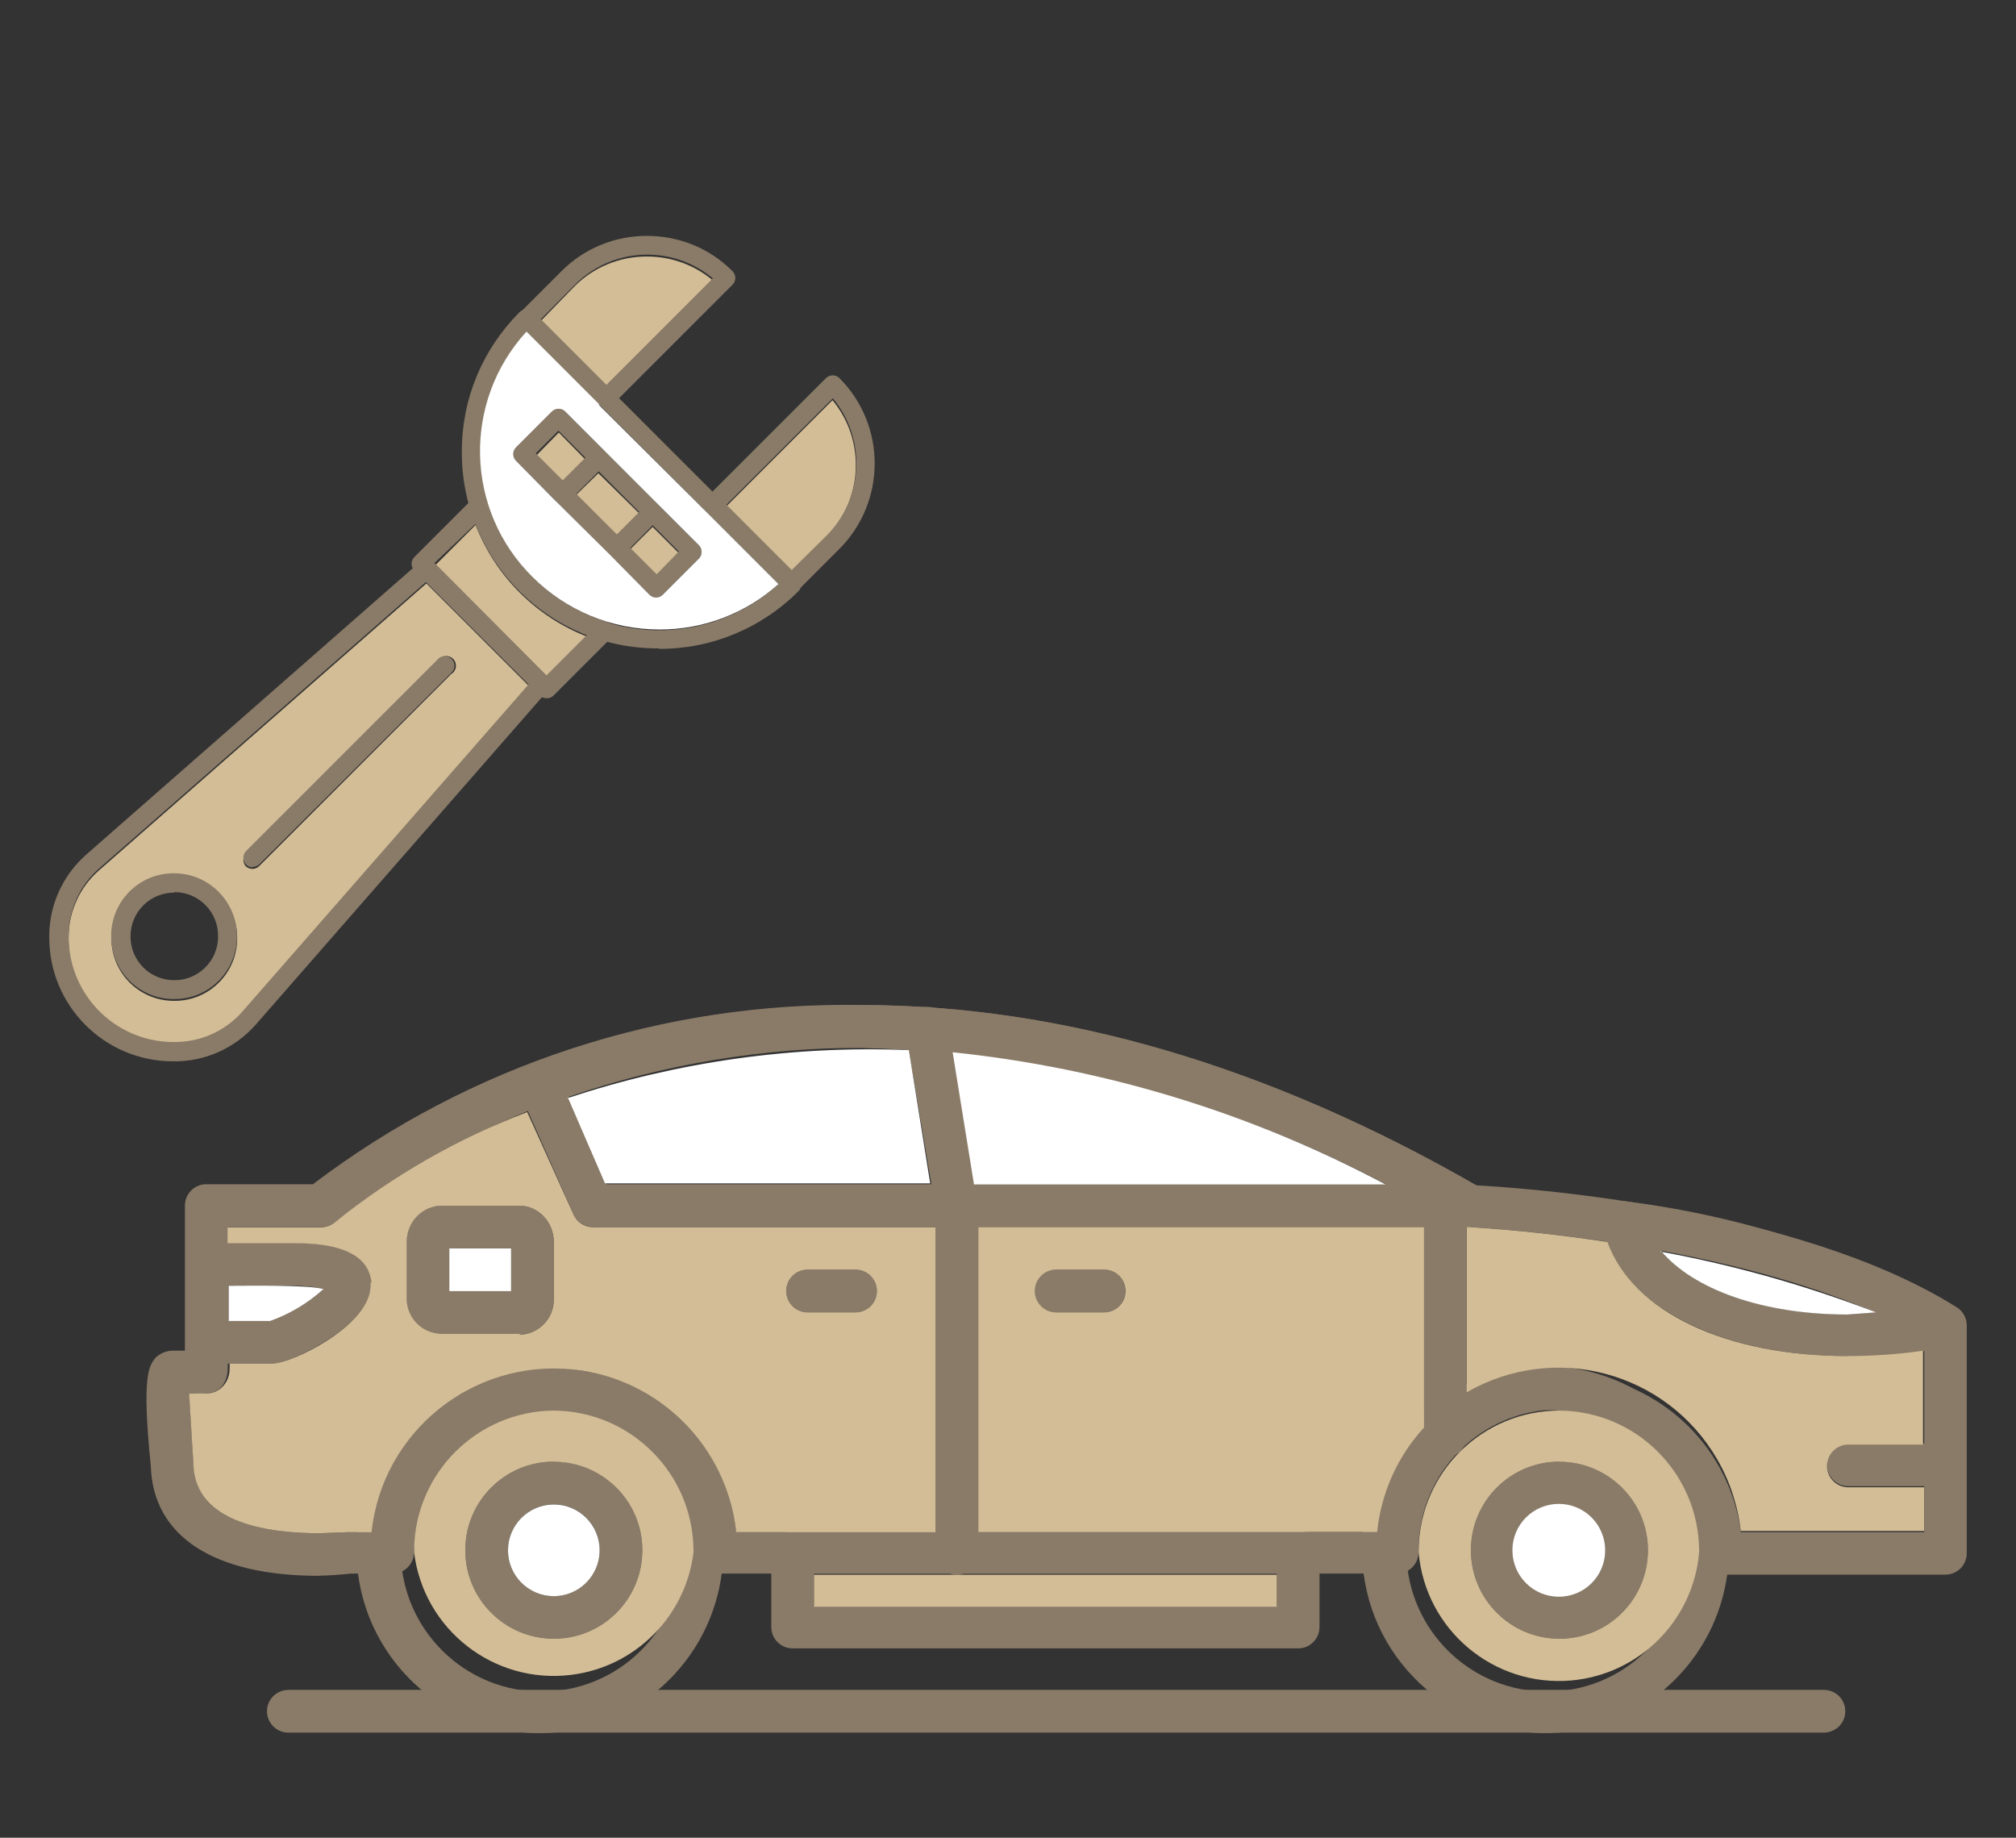
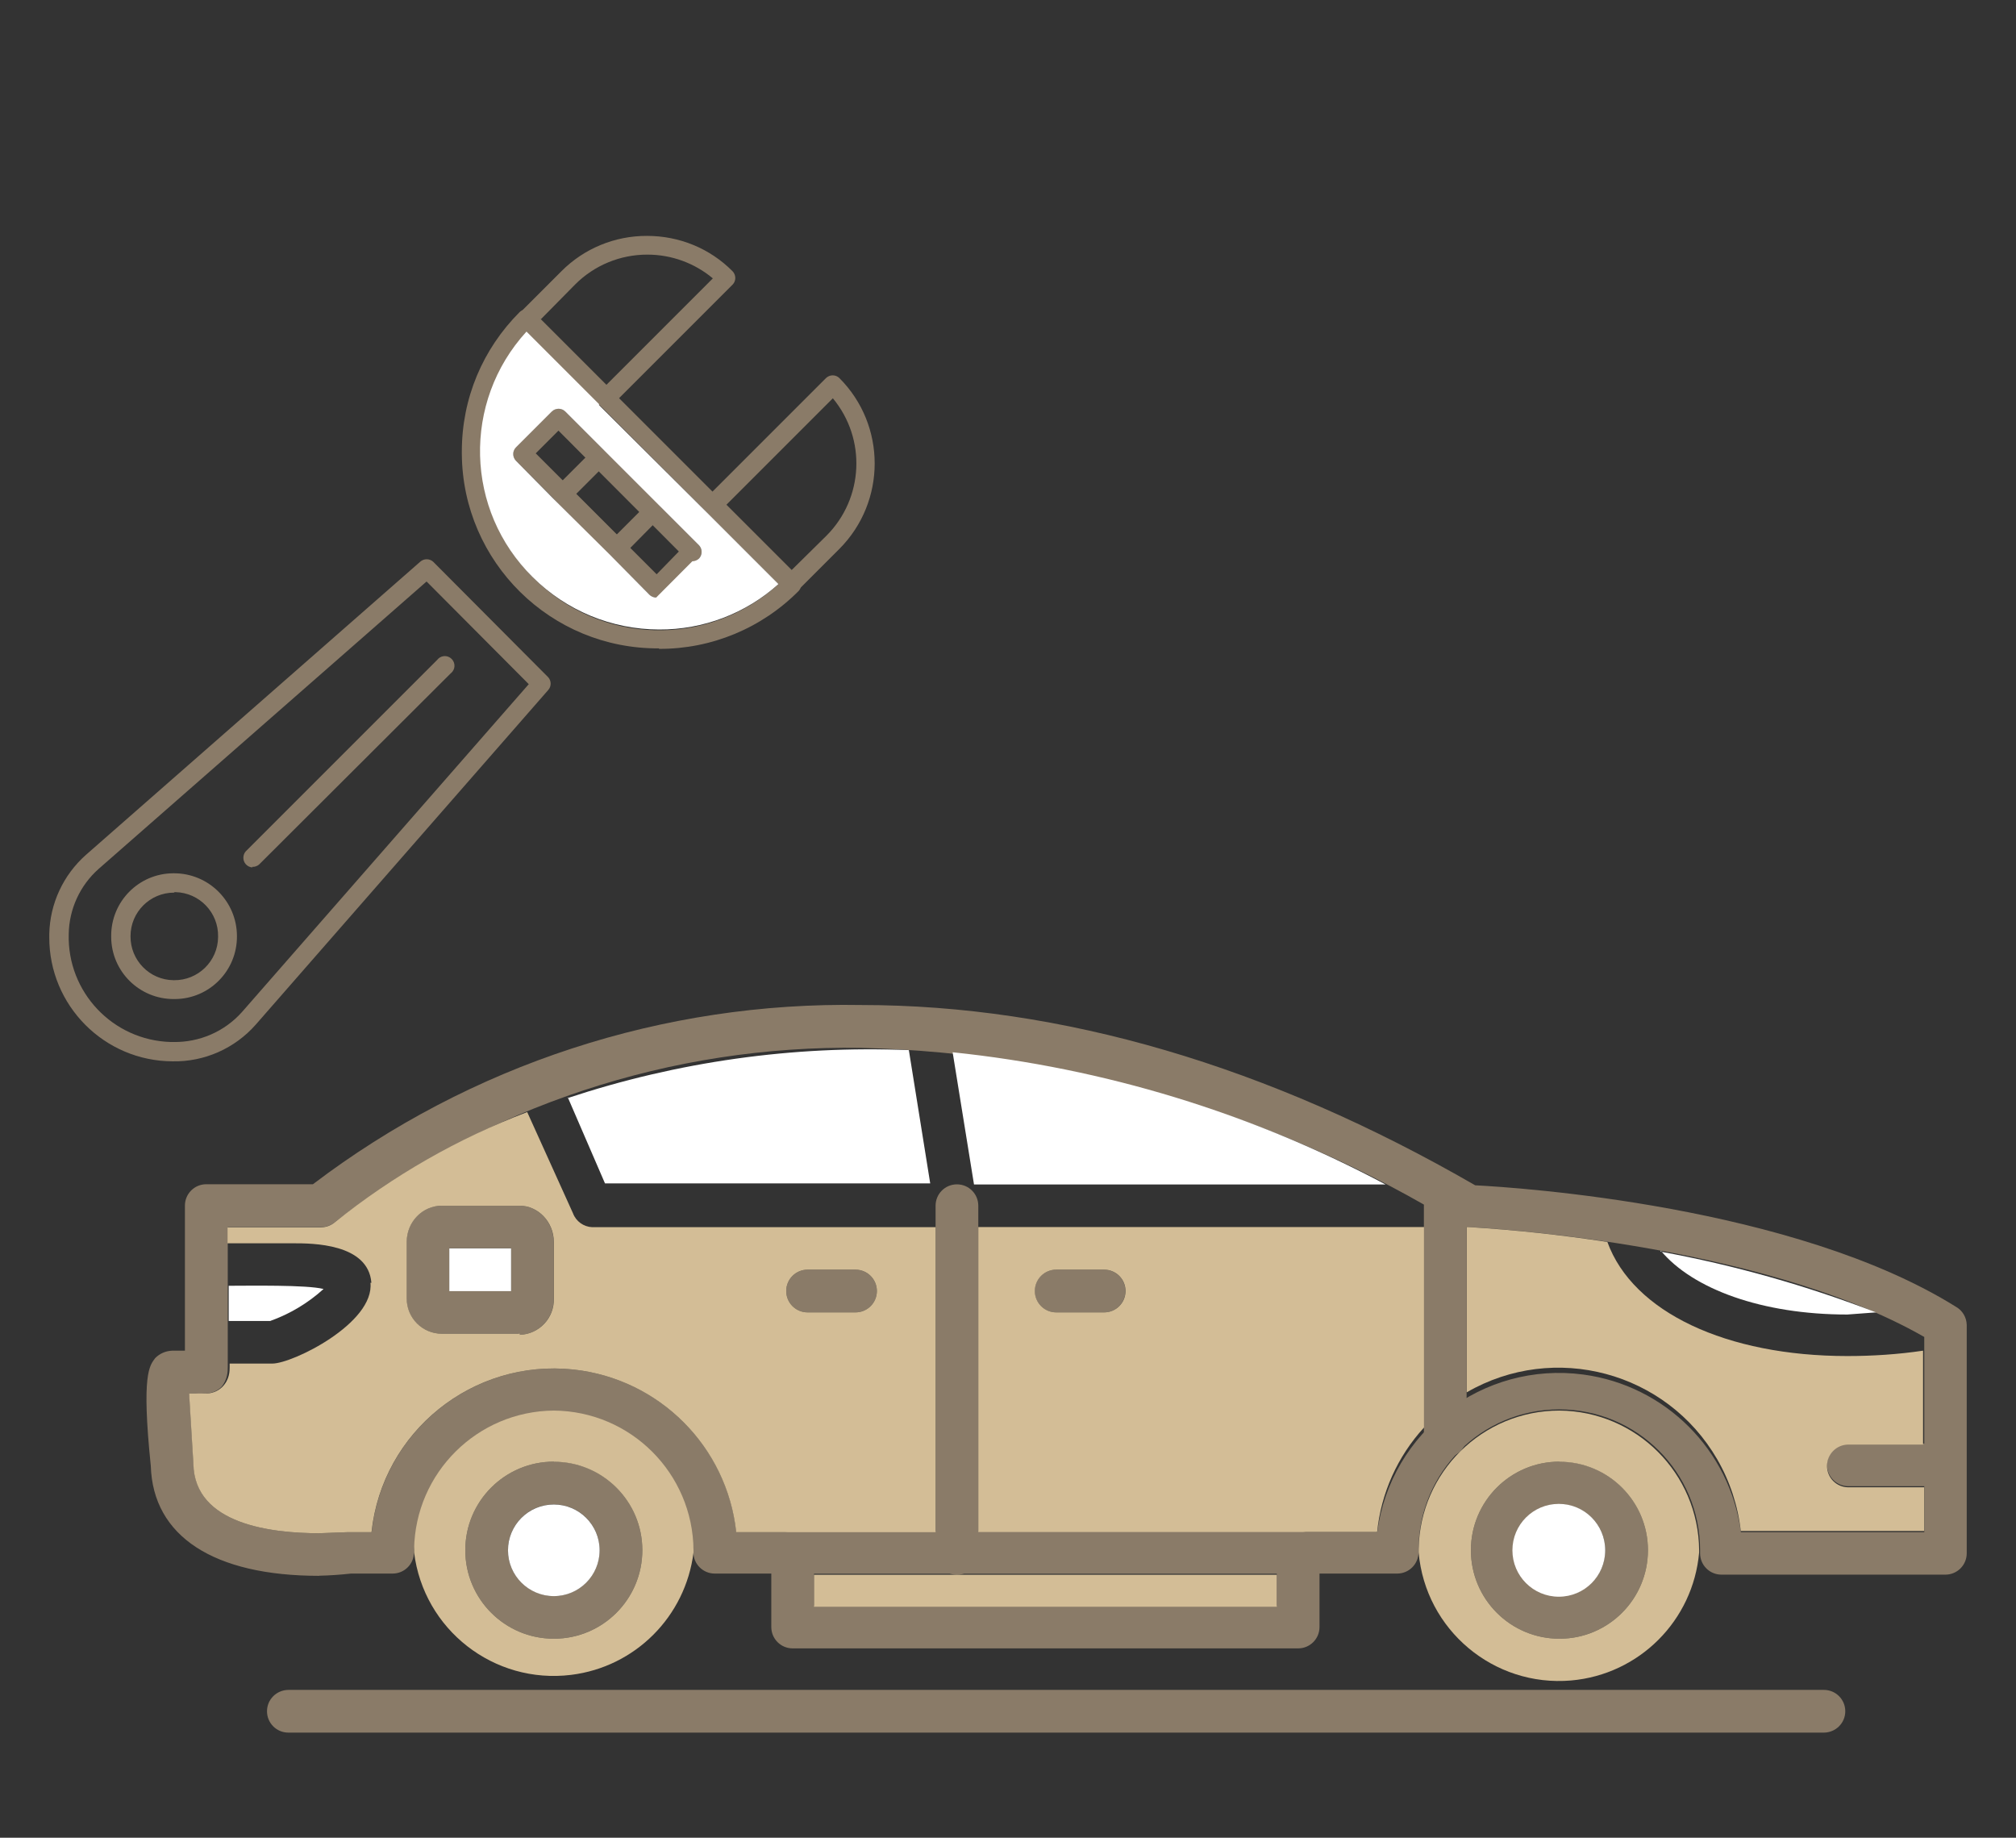
<svg xmlns="http://www.w3.org/2000/svg" id="_圖層_2" data-name="圖層 2" viewBox="0 0 168.98 154.02">
  <rect x="0" y="0" width="168.98" height="154.02" fill="#333333" stroke="none" />
  <defs>
    <style>
      .cls-1 {
        fill: none;
      }

      .cls-1, .cls-2, .cls-3, .cls-4 {
        stroke-width: 0px;
      }

      .cls-2 {
        fill: #fff;
      }

      .cls-2, .cls-3, .cls-4 {
        fill-rule: evenodd;
      }

      .cls-3 {
        fill: #8a7b68;
      }

      .cls-4 {
        fill: #d3bd96;
      }
    </style>
  </defs>
  <g id="_圖層_1-2" data-name="圖層 1">
    <g>
      <g>
        <path class="cls-3" d="m26.76,132.07c-8.85,0-13.94-3.31-14.12-9.21-.8-7.78-.09-8.4.36-9.03.38-.39.89-.61,1.43-.63h1.07v-12.16c0-.99.8-1.79,1.79-1.79h8.94c13.19-10.02,29.38-15.31,45.94-15.02,16.8,0,34.14,5.09,51.48,15.11,3.58.18,26.72,1.7,40.31,10.19.54.31.88.89.89,1.52v19.13c0,.99-.8,1.79-1.79,1.79h-18.77c-.99,0-1.79-.8-1.79-1.79v-.27c0-6.52-5.29-11.79-11.81-11.79-6.51,0-11.79,5.28-11.79,11.79v.18c0,.99-.8,1.79-1.79,1.79h-57.2c-.99,0-1.79-.8-1.79-1.79v-.18c-.8-6.47-6.69-11.06-13.16-10.26-5.37.66-9.59,4.89-10.26,10.26v.18c0,.99-.8,1.79-1.79,1.79h-3.49c-.89.1-1.79.16-2.68.18h0Zm-10.9-15.28l.36,5.9c.09,5.09,6.61,5.81,10.55,5.81l2.41-.09h1.97c.91-8.44,8.5-14.54,16.94-13.63,7.18.78,12.85,6.45,13.63,13.63h53.72c1.12-8.42,8.85-14.33,17.27-13.21,6.88.92,12.3,6.33,13.21,13.21h15.37v-16.36c-14.03-8.04-37.99-9.21-38.17-9.21-.31.02-.62-.04-.89-.18-15.08-9.27-32.35-14.39-50.05-14.84-15.91-.25-31.44,4.89-44.06,14.57-.32.28-.73.44-1.16.45h-7.87v11.71c0,.36,0,1.07-.54,1.7-.38.36-.9.56-1.43.54-.24.02-.48.02-.72,0h-.54Z" />
-         <path class="cls-3" d="m22.74,114.28h-5.36c-.99,0-1.79-.8-1.79-1.79v-6.52c0-.99.8-1.79,1.79-1.79h7.15c1.61,0,6.44,0,6.61,3.31.18,3.4-6.44,6.61-8.13,6.79h-.27Zm-3.58-3.58h3.49c1.65-.59,3.17-1.5,4.47-2.68-.85-.18-1.72-.27-2.59-.27h-5.36v2.95Zm135.68,2.95c-10.81,0-19.04-4.29-20.56-10.73-.26-.95.29-1.94,1.24-2.2.26-.07.54-.08.81-.03,9.71,1.23,19.11,4.26,27.71,8.94.81.56,1.02,1.67.46,2.49-.26.37-.64.63-1.08.73-2.83.56-5.7.86-8.58.89v-.09Zm-15.64-8.85c2.68,3.22,8.49,5.36,15.64,5.36l2.41-.18c-5.8-2.41-11.86-4.15-18.05-5.18Zm-16.09-1.97H49.73c-.75,0-1.43-.45-1.7-1.16l-4.47-10.1c-.38-.89.02-1.92.89-2.32,8.86-3.32,18.25-5.02,27.71-5.01,16.8,0,34.23,5.09,51.75,15.19.89.43,1.26,1.5.83,2.39-.3.63-.94,1.02-1.63,1.01Zm-72.22-3.58h65.25c-13.49-7.22-28.5-11.15-43.8-11.44-8.39-.01-16.73,1.38-24.67,4.11l3.04,7.24.18.09Z" />
-         <path class="cls-3" d="m80.21,102.84c-.89.01-1.65-.64-1.79-1.52l-2.5-14.75c-.2-.99.44-1.95,1.43-2.15.99-.2,1.95.44,2.15,1.43h0l2.5,14.93c.15.98-.52,1.89-1.5,2.04-.1.01-.19.02-.29.02Zm50.5,42.37c-8.47.65-15.85-5.69-16.5-14.16-.65-8.47,5.69-15.85,14.16-16.5.78-.06,1.56-.06,2.34,0,8.47.65,14.8,8.03,14.16,16.5-.58,7.57-6.59,13.58-14.16,14.16Zm0-26.99c-6.49-.57-12.21,4.24-12.78,10.73-.57,6.49,4.24,12.21,10.73,12.78.68.06,1.37.06,2.05,0,6.49-.57,11.29-6.29,10.73-12.78-.5-5.71-5.02-10.23-10.73-10.73h0Zm-84.29,26.99c-8.47.65-15.85-5.69-16.5-14.16-.65-8.47,5.69-15.85,14.16-16.5.78-.06,1.56-.06,2.34,0,8.47.65,14.8,8.03,14.16,16.5-.58,7.57-6.59,13.58-14.16,14.16Zm0-26.99c-6.49-.57-12.21,4.24-12.78,10.73-.57,6.49,4.24,12.21,10.73,12.78.68.06,1.37.06,2.05,0,6.49-.57,11.29-6.29,10.73-12.78-.5-5.71-5.02-10.23-10.73-10.73h0Z" />
        <path class="cls-3" d="m80.21,131.98c-.99,0-1.79-.8-1.79-1.79v-29.14c0-.99.8-1.79,1.79-1.79s1.79.8,1.79,1.79v29.14c0,.99-.8,1.79-1.79,1.79h0Zm-36.74-20.2h-6.44c-1.59,0-2.9-1.27-2.95-2.86v-4.83c0-1.7,1.34-3.04,2.95-3.04h6.52c1.52,0,2.86,1.34,2.86,3.04v4.74c.05,1.63-1.23,2.99-2.86,3.04,0,0,0,0,0,0l-.09-.09Zm-5.81-3.58h5.18v-3.58h-5.18v3.58Zm125.4,16.36h-8.13c-.99,0-1.79-.8-1.79-1.79s.8-1.79,1.79-1.79h8.04c.99,0,1.79.8,1.79,1.79s-.8,1.79-1.79,1.79h.09Zm-116.64,12.78c-4.1,0-7.42-3.32-7.42-7.42s3.32-7.42,7.42-7.42,7.42,3.32,7.42,7.42-3.32,7.42-7.42,7.42Zm0-11.26c-2.12,0-3.84,1.72-3.84,3.84s1.72,3.84,3.84,3.84,3.84-1.72,3.84-3.84-1.72-3.84-3.84-3.84Zm84.29,11.26c-4.1,0-7.42-3.32-7.42-7.42s3.32-7.42,7.42-7.42,7.42,3.32,7.42,7.42-3.32,7.42-7.42,7.42Zm0-11.26c-2.12,0-3.84,1.72-3.84,3.84s1.72,3.84,3.84,3.84,3.84-1.72,3.84-3.84-1.72-3.84-3.84-3.84Z" />
        <path class="cls-3" d="m108.81,138.15h-42.37c-.99,0-1.79-.8-1.79-1.79v-6.26c0-.99.8-1.79,1.79-1.79h42.37c.99,0,1.79.8,1.79,1.79v6.26c0,.99-.8,1.79-1.79,1.79Zm-40.58-3.58h38.79v-2.68h-38.79v2.68Zm24.31-24.58h-4.02c-.99,0-1.79-.8-1.79-1.79s.8-1.79,1.79-1.79h4.02c.99,0,1.79.8,1.79,1.79s-.8,1.79-1.79,1.79Zm-20.83,0h-4.02c-.99,0-1.79-.8-1.79-1.79s.8-1.79,1.79-1.79h4.02c.99,0,1.79.8,1.79,1.79s-.8,1.79-1.79,1.79Zm49.43,12.16c-.99,0-1.79-.8-1.79-1.79v-19.31c0-.99.8-1.79,1.79-1.79.99,0,1.78.8,1.79,1.79v19.31c0,.99-.8,1.79-1.79,1.79Zm31.73,23.06H24.17c-.99,0-1.79-.8-1.79-1.79,0-.99.8-1.78,1.79-1.79h128.71c.99,0,1.79.8,1.79,1.79,0,.99-.8,1.78-1.79,1.79h0Z" />
        <path class="cls-2" d="m22.65,110.71c1.65-.59,3.17-1.5,4.47-2.68-1.43-.36-6.17-.27-7.95-.27v2.95h3.58-.09Z" />
        <path class="cls-4" d="m31.05,107.49c.36,3.4-6.52,6.79-8.22,6.79h-3.58v.27c0,.36,0,1.07-.63,1.7-.38.36-.9.56-1.43.54h-1.34l.36,5.9c.09,5.09,6.61,5.81,10.55,5.81l2.41-.09h1.97c.91-8.44,8.5-14.54,16.94-13.63,7.18.78,12.85,6.45,13.63,13.63h16.71v-25.56h-28.78c-.72-.03-1.36-.49-1.61-1.16l-3.84-8.49c-5.81,2.22-11.23,5.32-16.09,9.21-.32.28-.73.44-1.16.45h-7.87v1.34h5.54c1.52,0,6.26,0,6.52,3.31h-.09Zm12.51,4.29h-6.52c-1.63,0-2.95-1.32-2.95-2.95v-4.74c0-1.7,1.34-3.04,2.95-3.04h6.52c1.52,0,2.86,1.34,2.86,3.04v4.74c.05,1.63-1.23,2.99-2.86,3.04,0,0,0,0,0,0v-.09Zm28.15-1.79h-4.02c-.99,0-1.79-.8-1.79-1.79s.8-1.79,1.79-1.79h4.02c.99,0,1.79.8,1.79,1.79s-.8,1.79-1.79,1.79Z" />
        <path class="cls-2" d="m37.66,104.63v3.58h5.18v-3.58h-5.18Zm9.92-12.69l3.13,7.24h27.26l-1.79-11.17c-9.7-.4-19.39.97-28.6,4.02v-.09Zm32.27-3.75l1.79,11.08h34.5c-11.27-5.99-23.59-9.76-36.29-11.08Z" />
        <path class="cls-4" d="m119.36,102.84h-37.36v25.56h33.43c.33-3.27,1.71-6.34,3.93-8.76v-16.8h0Zm-26.81,7.15h-4.02c-.99,0-1.79-.8-1.79-1.79s.8-1.79,1.79-1.79h4.02c.99,0,1.79.8,1.79,1.79s-.8,1.79-1.79,1.79h0Zm30.39-7.15v13.85c7.35-4.25,16.75-1.73,21,5.62,1.06,1.84,1.73,3.88,1.97,6h15.37v-3.66h-6.35c-.99,0-1.79-.8-1.79-1.79s.8-1.79,1.79-1.79h6.26v-7.87c-2.1.31-4.22.45-6.35.45-10.1,0-17.97-3.66-20.11-9.56-3.85-.59-7.73-1.01-11.62-1.25h-.18Z" />
        <path class="cls-2" d="m139.2,104.81c2.68,3.22,8.49,5.36,15.64,5.36l2.41-.18c-5.85-2.25-11.89-3.96-18.05-5.09v-.09Zm-4.65,25.12c0-2.15-1.74-3.89-3.89-3.89s-3.89,1.74-3.89,3.89,1.74,3.89,3.89,3.89,3.89-1.74,3.89-3.89h0Z" />
        <path class="cls-4" d="m130.71,122.51c4.1,0,7.42,3.32,7.42,7.41,0,4.1-3.32,7.42-7.41,7.42h-.01c-4.1,0-7.42-3.32-7.42-7.42s3.32-7.42,7.42-7.42h0Zm0-4.29c-6.45,0-11.7,5.17-11.8,11.62v.27c.57,6.49,6.29,11.29,12.78,10.73,5.71-.5,10.23-5.02,10.73-10.73v-.18c-.05-6.45-5.26-11.66-11.71-11.71h0Z" />
        <path class="cls-2" d="m46.42,133.77c2.12,0,3.84-1.72,3.84-3.84s-1.72-3.84-3.84-3.84-3.84,1.72-3.84,3.84,1.72,3.84,3.84,3.84Z" />
        <path class="cls-4" d="m46.42,122.51c4.1,0,7.42,3.32,7.42,7.41,0,4.1-3.32,7.42-7.41,7.42h-.01c-4.1,0-7.42-3.32-7.42-7.42s3.32-7.42,7.42-7.42h0Zm0-4.29c-6.41.05-11.61,5.21-11.71,11.62v.27c.8,6.47,6.69,11.06,13.16,10.26,5.37-.66,9.59-4.89,10.26-10.26v-.18c-.05-6.45-5.26-11.66-11.71-11.71Zm33.79,13.76h-11.98v2.68h38.79v-2.68h-26.81,0Z" />
      </g>
      <g>
-         <path class="cls-4" d="m37.75,56.56l-16.05,16.05c-.31.28-.78.28-1.09,0-.28-.31-.28-.78,0-1.09l16.05-16.05c.18-.41.66-.6,1.07-.42.41.18.6.66.42,1.07-.08.18-.22.32-.39.41v.04Zm-17.87,22.05c.02,2.89-2.3,5.25-5.19,5.27-.03,0-.05,0-.08,0-2.89.02-5.25-2.3-5.27-5.19,0-.03,0-.05,0-.08-.02-2.89,2.3-5.25,5.19-5.27.03,0,.05,0,.08,0,2.91,0,5.27,2.36,5.27,5.27Zm-11.59,6.32c1.62,1.62,3.89,2.55,6.2,2.55,2.19.04,4.3-.87,5.76-2.51l24.08-27.48-8.59-8.59-27.48,24.08c-1.57,1.39-2.48,3.38-2.51,5.47-.08,2.42.85,4.77,2.55,6.49h0Zm28.17-37.53l9.36,9.36,3.4-3.4c-4.29-1.67-7.69-5.07-9.36-9.36l-3.4,3.4Zm8.47-9.2l2.23,2.23,1.91-1.91-2.23-2.27-1.91,1.95Zm5.23,1.46l-1.91,1.86,3.45,3.45,1.91-1.91-3.45-3.4Zm4.54,4.5l-1.91,1.91,2.23,2.23,1.91-1.91-2.23-2.23Zm6.16-1.7l5.47,5.47,2.92-2.92c3.1-3.12,3.33-8.08.53-11.47l-8.92,8.92h0Zm-10.09-10.09l8.92-8.92c-1.53-1.26-3.45-1.95-5.43-1.95-2.28-.02-4.47.87-6.08,2.47l-2.88,2.96,5.47,5.47v-.04Z" />
        <g>
-           <path class="cls-3" d="m45.8,58.52c-.19,0-.38-.07-.53-.2l-10.54-10.5c-.31-.32-.31-.82,0-1.13l4.86-4.86c.32-.31.84-.3,1.15.03.09.09.16.21.19.34,1.47,4.76,5.2,8.48,9.97,9.93.43.14.66.6.52,1.02-.04.12-.1.23-.19.31l-4.86,4.86c-.16.14-.36.21-.57.2Zm-9.32-11.27l9.32,9.36,3.4-3.4c-4.26-1.69-7.63-5.06-9.32-9.32l-3.49,3.32.08.04Z" />
          <path class="cls-3" d="m55.25,54.34c-9.07.07-16.47-7.23-16.54-16.29,0-.07,0-.14,0-.2,0-4.46,1.74-8.59,4.86-11.71.31-.28.78-.28,1.09,0l22.29,22.29c.28.31.28.78,0,1.09-3.1,3.13-7.32,4.88-11.71,4.86v-.04Zm-11.11-26.47c-5.34,5.88-5.11,14.92.53,20.51,5.59,5.7,14.69,5.95,20.59.57l-21.12-21.12v.04Zm-29.67,61.08c-5.73-.02-10.36-4.68-10.34-10.41,0-.08,0-.16,0-.25.05-2.55,1.17-4.96,3.08-6.65l28.01-24.56c.31-.28.78-.28,1.09,0l9.65,9.69c.26.3.26.75,0,1.05l-24.52,28.05c-1.76,2-4.31,3.13-6.97,3.08h0Zm21.28-40.21l-27.48,24.08c-1.57,1.39-2.48,3.38-2.51,5.47-.13,4.86,3.69,8.9,8.55,9.04.07,0,.14,0,.21,0,2.19.04,4.3-.87,5.76-2.51l24.04-27.48-8.55-8.59Z" />
          <path class="cls-3" d="m50.75,34.16c-.2-.01-.39-.1-.53-.24l-6.61-6.61c-.31-.32-.31-.82,0-1.13l3.45-3.45c1.9-1.91,4.48-2.97,7.17-2.96,2.72,0,5.27,1.05,7.17,2.96.31.32.31.82,0,1.13l-10.05,10.05c-.15.15-.35.24-.57.24h-.04Zm-5.43-7.42l5.51,5.51,8.92-8.92c-1.53-1.28-3.47-1.99-5.47-1.99-2.28-.01-4.47.89-6.08,2.51l-2.84,2.88h-.04Zm21,22.94c-.19,0-.38-.07-.53-.2l-6.61-6.61c-.31-.32-.31-.82,0-1.13l10.05-10.05c.32-.31.82-.31,1.13,0,3.94,3.95,3.94,10.35,0,14.31l-3.49,3.49c-.16.14-.36.21-.57.2Zm-5.43-7.38l5.47,5.47,2.92-2.88c3.12-3.13,3.35-8.11.53-11.51l-8.92,8.92ZM14.59,83.73c-2.89.02-5.25-2.3-5.27-5.19,0-.03,0-.05,0-.08-.02-2.89,2.3-5.25,5.19-5.27.03,0,.05,0,.08,0,2.91,0,5.27,2.36,5.27,5.27.02,2.89-2.3,5.25-5.19,5.27-.03,0-.05,0-.08,0Zm0-8.92c-2.01,0-3.65,1.63-3.65,3.65h0c-.02,2.01,1.59,3.67,3.61,3.69.01,0,.03,0,.04,0,2.01.02,3.67-1.59,3.69-3.61,0-.01,0-.03,0-.04.04-2.01-1.55-3.68-3.57-3.73-.03,0-.05,0-.08,0l-.04.04Zm37.09-28.09c-.21,0-.41-.06-.57-.2l-4.54-4.54c-.31-.32-.31-.82,0-1.13l3.04-3.04c.31-.28.78-.28,1.09,0l4.54,4.54c.31.32.31.82,0,1.13l-3,3.04c-.16.14-.36.21-.57.2Zm-3.4-5.31l3.4,3.4,1.91-1.91-3.4-3.4-1.91,1.91Zm-27.12,31.29c-.45-.03-.79-.41-.76-.86.01-.18.08-.35.19-.48l16.05-16.05c.27-.36.78-.43,1.13-.16.36.27.43.78.16,1.13-.05.06-.1.12-.16.16l-16.05,16.01c-.16.14-.36.21-.57.2v.04Z" />
          <path class="cls-3" d="m55,50.08c-.21,0-.42-.09-.57-.24l-11.19-11.23c-.31-.32-.31-.82,0-1.13l3-3c.32-.31.82-.31,1.13,0l11.23,11.23c.28.31.28.78,0,1.09l-3.04,3.04c-.15.15-.35.24-.57.24h0Zm-10.09-12.08l10.13,10.13,1.86-1.91-10.09-10.13-1.91,1.91Z" />
        </g>
-         <path class="cls-2" d="m55,50.08c-.21,0-.42-.09-.57-.24l-3.28-3.32-4.58-4.54-3.32-3.36c-.31-.32-.31-.82,0-1.13l3-3c.32-.31.82-.31,1.13,0l3.32,3.32,4.54,4.54,3.36,3.36c.28.31.28.78,0,1.09l-3.04,3.04c-.15.15-.35.24-.57.24h0Zm-10.34-1.7c2.81,2.8,6.61,4.37,10.58,4.38,3.7.02,7.27-1.34,10.01-3.81l-6.08-6.08-8.96-8.92v-.08s-6.08-6.08-6.08-6.08c-5.39,5.89-5.16,14.99.53,20.59Z" />
+         <path class="cls-2" d="m55,50.08c-.21,0-.42-.09-.57-.24l-3.28-3.32-4.58-4.54-3.32-3.36c-.31-.32-.31-.82,0-1.13l3-3c.32-.31.82-.31,1.13,0l3.32,3.32,4.54,4.54,3.36,3.36c.28.31.28.78,0,1.09c-.15.15-.35.24-.57.24h0Zm-10.34-1.7c2.81,2.8,6.61,4.37,10.58,4.38,3.7.02,7.27-1.34,10.01-3.81l-6.08-6.08-8.96-8.92v-.08s-6.08-6.08-6.08-6.08c-5.39,5.89-5.16,14.99.53,20.59Z" />
      </g>
    </g>
    <rect class="cls-1" width="168.98" height="154.02" />
  </g>
</svg>